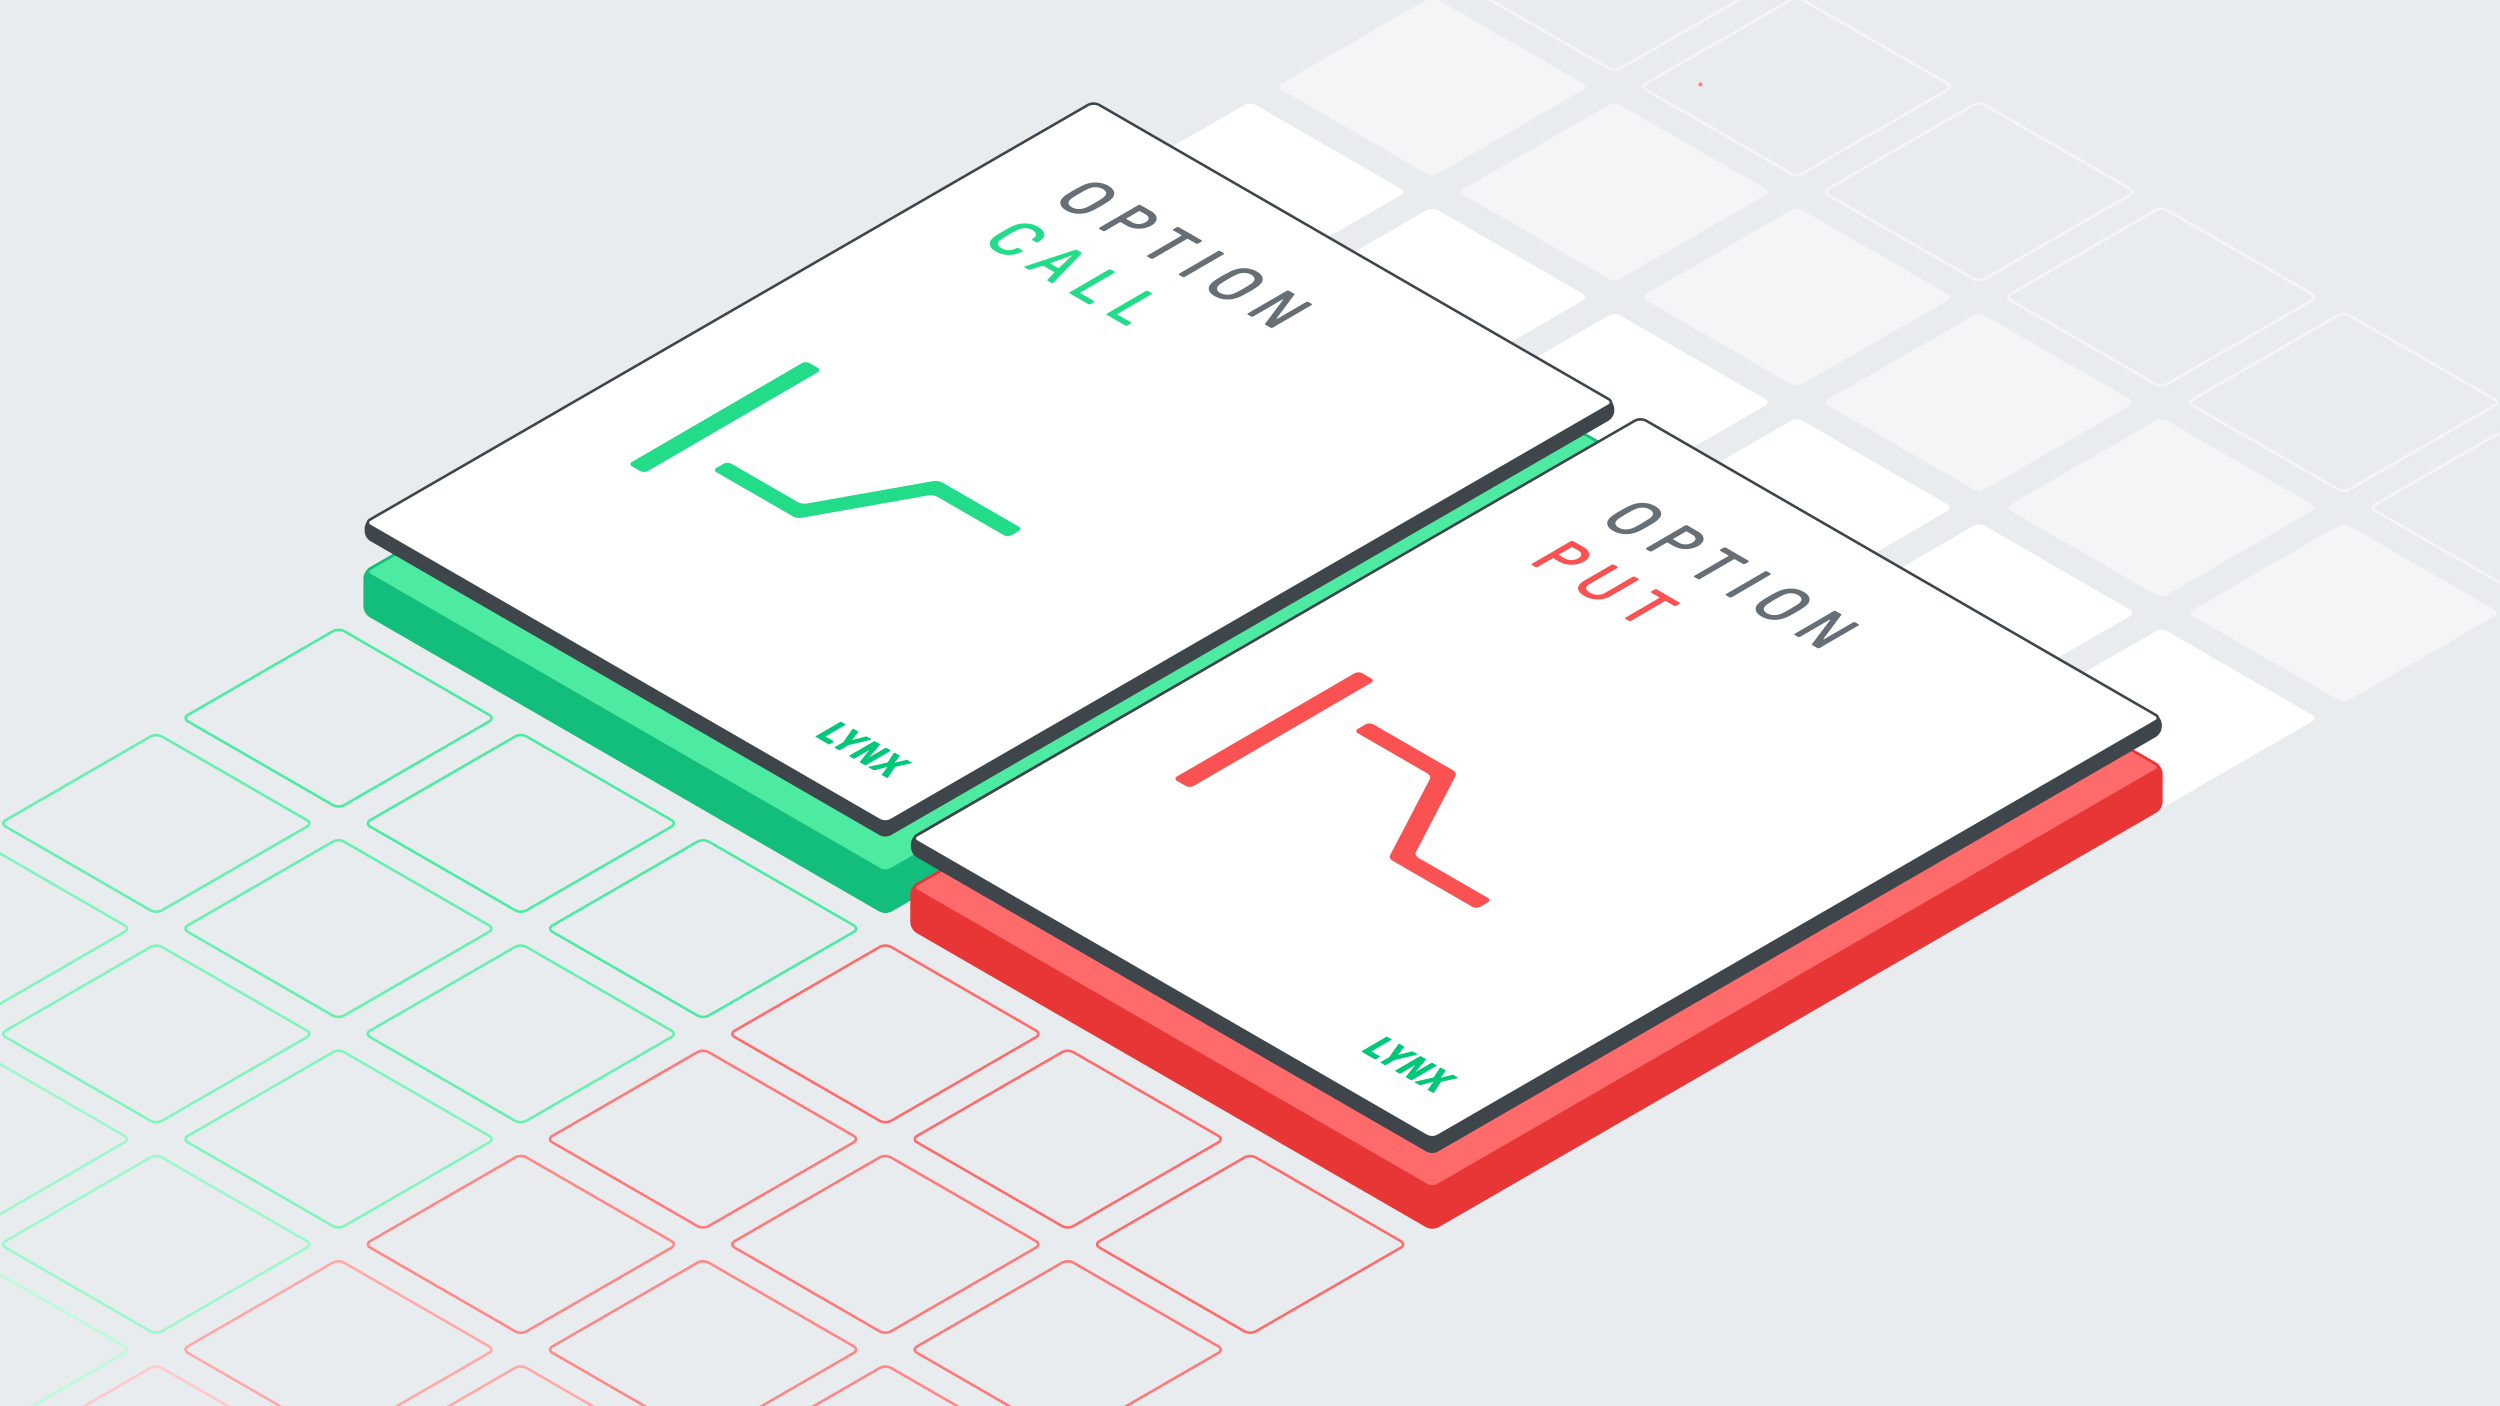
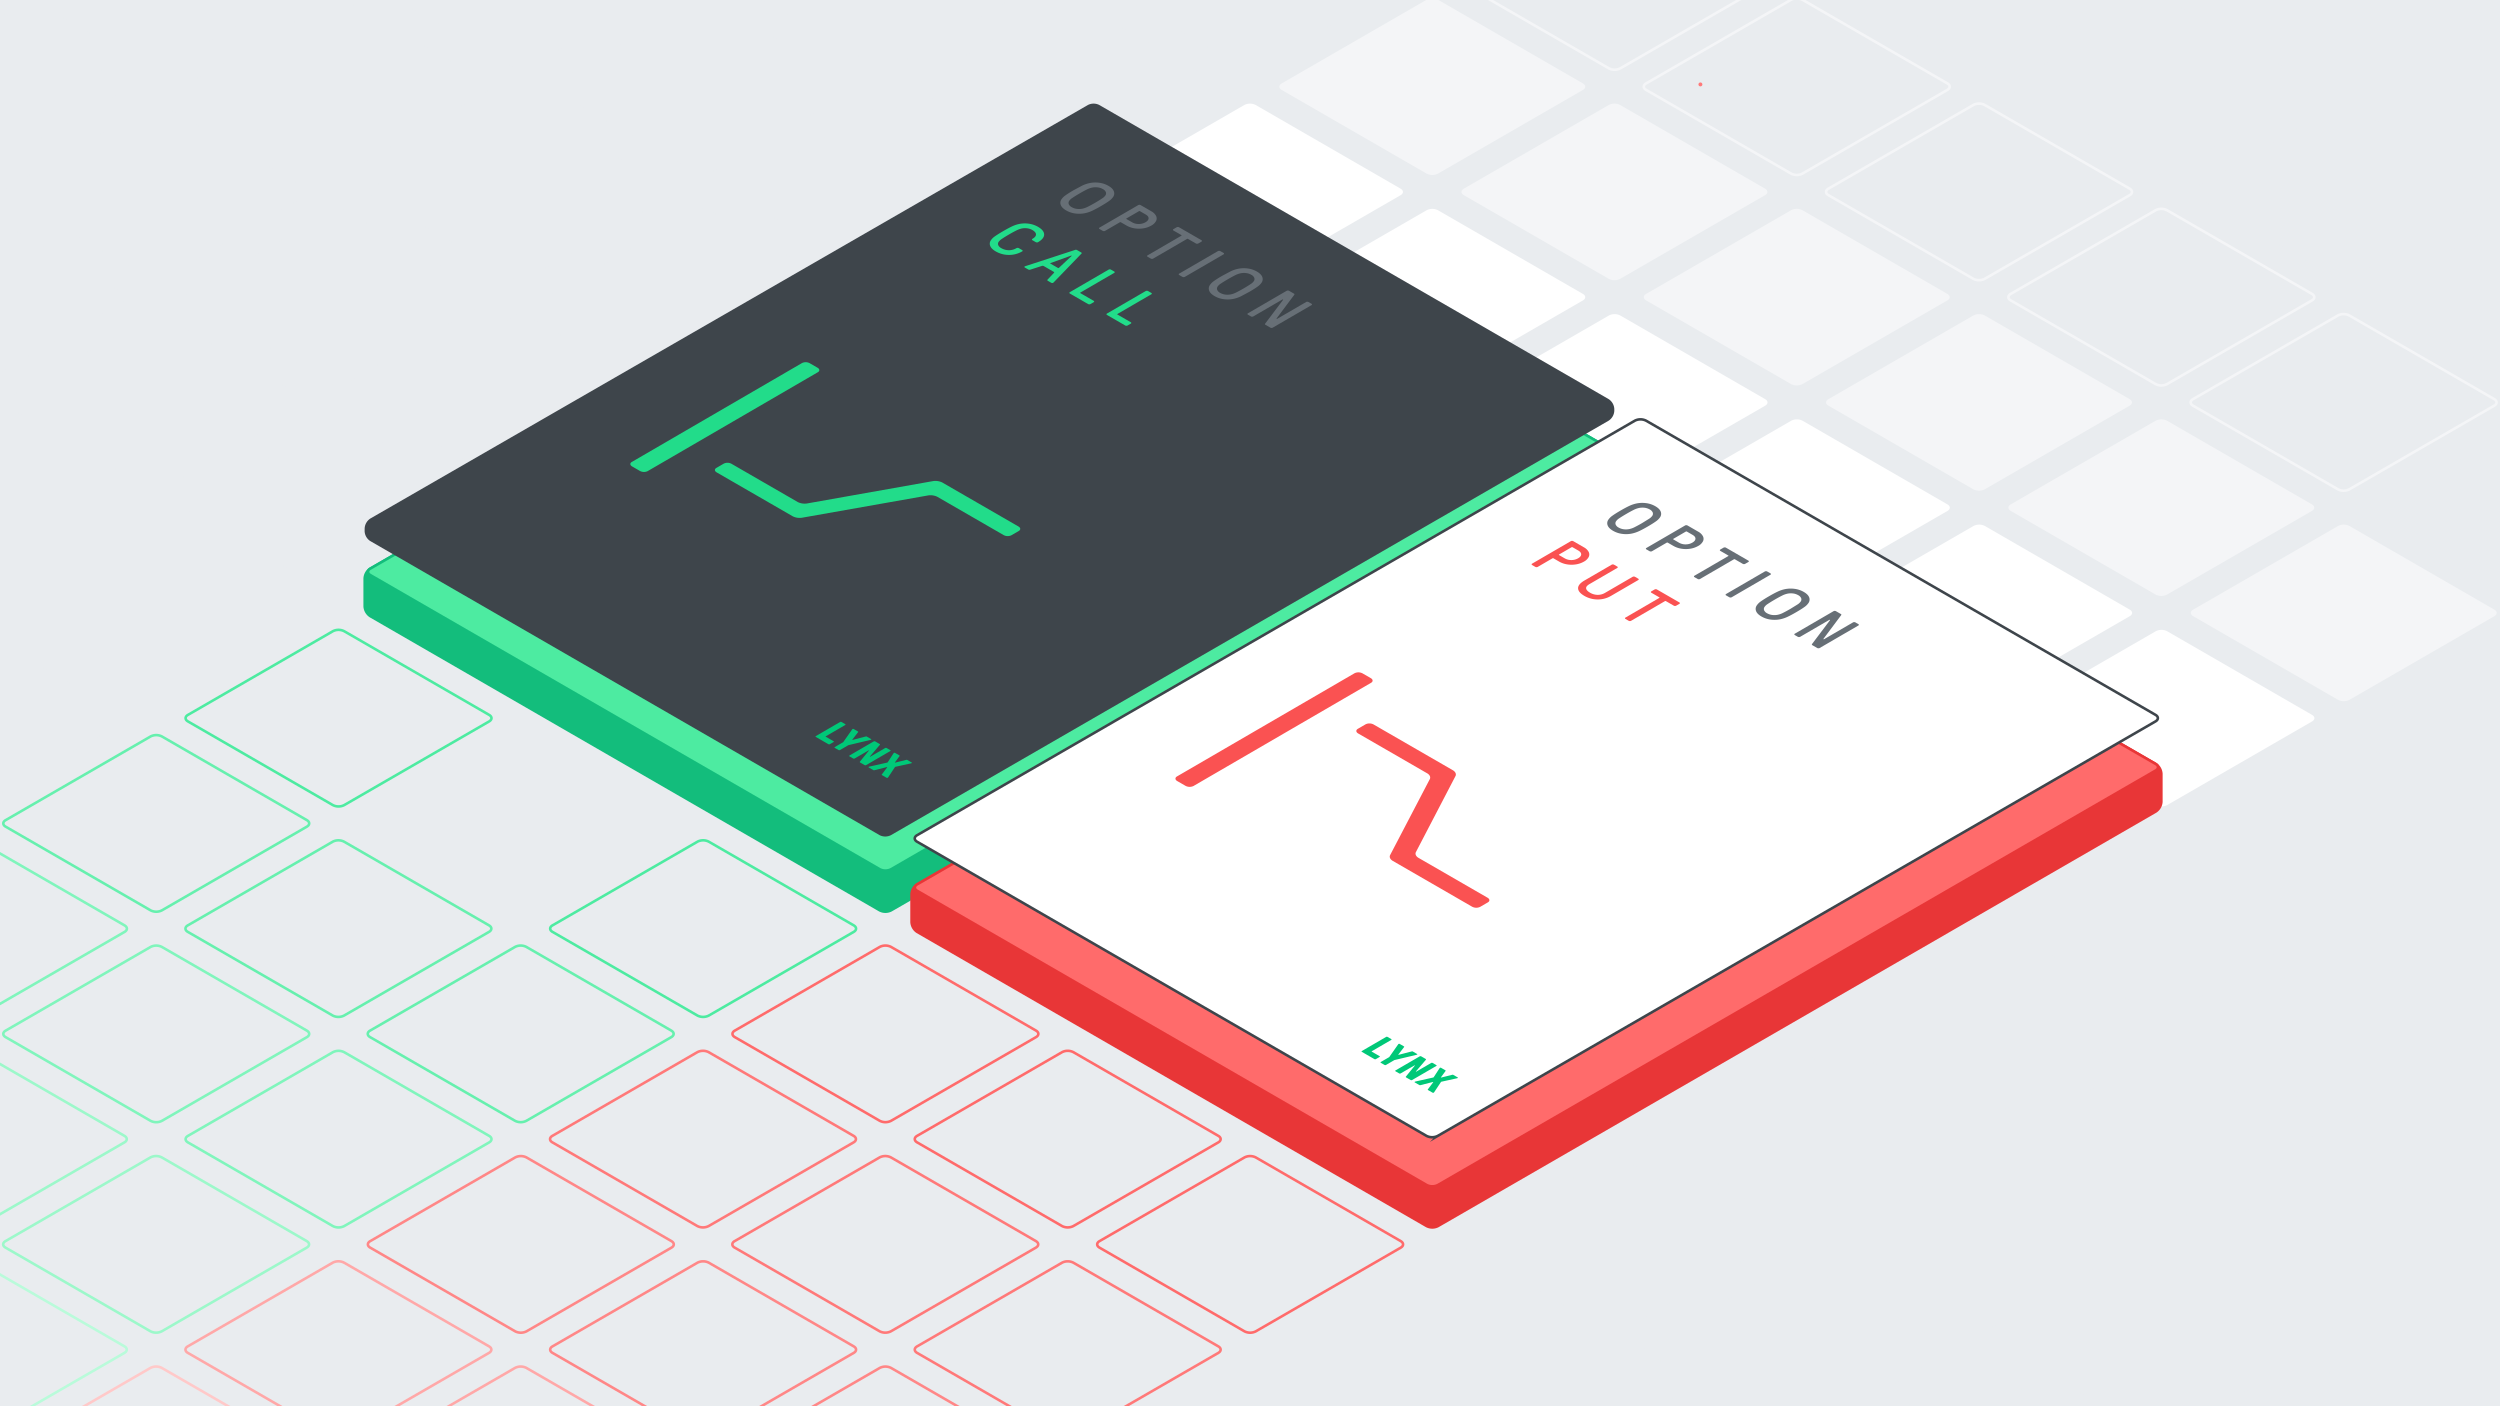
<svg xmlns="http://www.w3.org/2000/svg" xmlns:xlink="http://www.w3.org/1999/xlink" viewBox="0 0 1920 1080">
  <style>.d{isolation:isolate}.e{fill:none}.f{stroke-miterlimit:10}.g{stroke-width:2}.h{fill:#e9ecef}.i{stroke:#f4f5f7}.j{stroke:#4deba1}.k{stroke:#66f0ae}.l{stroke:#ff7979}.m{stroke:#80f5bc}.n{stroke:#ff8787}.o{stroke:#ff6b6b}.p{fill:#f4f5f7}.q{stroke:#3e454b}.r{fill:#676f76}</style>
  <g class="h">
    <path d="M-20-18.499h1960V1098.5H-20z" />
    <path d="M424.33 392.389c-2.381-1.375-2.381-3.625 0-5l111.34-64.282a9.606 9.606 0 0 1 8.66 0l111.34 64.282c2.382 1.375 2.382 3.625 0 5l-111.34 64.282a9.606 9.606 0 0 1-8.66 0zm-140-80.829c-2.381-1.375-2.381-3.625 0-5l111.34-64.282a9.606 9.606 0 0 1 8.66 0l111.34 64.282c2.382 1.375 2.382 3.625 0 5l-111.34 64.282a9.606 9.606 0 0 1-8.66 0zm-140-80.83c-2.381-1.375-2.381-3.625 0-5l111.34-64.282a9.606 9.606 0 0 1 8.66 0l111.34 64.282c2.382 1.375 2.382 3.625 0 5l-111.34 64.283a9.606 9.606 0 0 1-8.66 0zm-140-80.83c-2.381-1.375-2.381-3.625 0-5l111.34-64.281a9.606 9.606 0 0 1 8.66 0L235.67 144.9c2.382 1.375 2.382 3.625 0 5l-111.34 64.283a9.606 9.606 0 0 1-8.66 0zm-140-80.828c-2.381-1.375-2.381-3.625 0-5L-24.33-.21a9.606 9.606 0 0 1 8.66 0L95.67 64.072c2.382 1.375 2.382 3.625 0 5l-111.34 64.282a9.606 9.606 0 0 1-8.66 0z" />
    <use xlink:href="#B" />
    <use xlink:href="#C" />
    <use xlink:href="#D" />
    <path d="M1544.33,1039.021c-2.381-1.375-2.381-3.625,0-5l111.34-64.282a9.606,9.606,0,0,1,8.66,0l111.34,64.282c2.382,1.375,2.382,3.625,0,5L1664.33,1103.3a9.606,9.606,0,0,1-8.66,0Z" />
    <use xlink:href="#E" />
    <path d="M284.33 473.218c-2.381-1.375-2.381-3.625 0-5l111.34-64.282a9.606 9.606 0 0 1 8.66 0l111.34 64.282c2.382 1.375 2.382 3.625 0 5L404.33 537.5a9.606 9.606 0 0 1-8.66 0zm-140-80.829c-2.381-1.375-2.381-3.625 0-5l111.34-64.282a9.606 9.606 0 0 1 8.66 0l111.34 64.282c2.382 1.375 2.382 3.625 0 5l-111.34 64.282a9.606 9.606 0 0 1-8.66 0zm-140-80.829c-2.381-1.375-2.381-3.625 0-5l111.34-64.282a9.606 9.606 0 0 1 8.66 0l111.34 64.282c2.382 1.375 2.382 3.625 0 5l-111.34 64.282a9.606 9.606 0 0 1-8.66 0zm-140-80.83c-2.381-1.375-2.381-3.625 0-5l111.34-64.282a9.606 9.606 0 0 1 8.66 0L95.67 225.73c2.382 1.375 2.382 3.625 0 5l-111.34 64.282a9.606 9.606 0 0 1-8.66 0z" />
    <use xlink:href="#C" x="-280" />
    <use xlink:href="#D" x="-280" />
    <path d="M1264.33,1039.021c-2.381-1.375-2.381-3.625,0-5l111.34-64.282a9.606,9.606,0,0,1,8.66,0l111.34,64.282c2.382,1.375,2.382,3.625,0,5L1384.33,1103.3a9.606,9.606,0,0,1-8.66,0Z" />
    <use xlink:href="#E" x="-280" />
    <use xlink:href="#F" />
  </g>
  <use xlink:href="#F" class="e f g j" />
  <g class="h">
-     <path d="M4.33 473.218c-2.381-1.375-2.381-3.625 0-5l111.34-64.282a9.606 9.606 0 0 1 8.66 0l111.34 64.282c2.382 1.375 2.382 3.625 0 5L124.33 537.5a9.606 9.606 0 0 1-8.66 0zm-140-80.829c-2.381-1.375-2.381-3.625 0-5l111.34-64.282a9.606 9.606 0 0 1 8.66 0l111.34 64.282c2.382 1.375 2.382 3.625 0 5l-111.34 64.282a9.606 9.606 0 0 1-8.66 0zm980 565.803c-2.381-1.375-2.381-3.625 0-5l111.34-64.282a9.606 9.606 0 0 1 8.66 0l111.34 64.282c2.382 1.375 2.382 3.625 0 5l-111.34 64.282a9.606 9.606 0 0 1-8.66 0zm140 80.829c-2.381-1.375-2.381-3.625 0-5l111.34-64.282a9.606 9.606 0 0 1 8.66 0l111.34 64.282c2.382 1.375 2.382 3.625 0 5l-111.34 64.279a9.606 9.606 0 0 1-8.66 0z" />
    <use xlink:href="#E" x="-560" />
    <use xlink:href="#G" />
  </g>
  <use xlink:href="#G" class="e f g k" />
  <g class="h">
    <path d="M-135.67,554.047c-2.381-1.375-2.381-3.625,0-5l111.34-64.282a9.606,9.606,0,0,1,8.66,0L95.67,549.047c2.382,1.375,2.382,3.625,0,5L-15.67,618.329a9.606,9.606,0,0,1-8.66,0Z" />
    <use xlink:href="#H" />
  </g>
  <use xlink:href="#H" class="e f g l" />
  <g class="h">
    <use xlink:href="#E" x="-840" />
    <use xlink:href="#I" />
  </g>
  <use xlink:href="#I" class="e f g m" />
  <use xlink:href="#J" class="h" />
  <use xlink:href="#J" class="e f g m" />
  <use xlink:href="#K" class="h" />
  <use xlink:href="#K" class="e f g m" />
  <use xlink:href="#L" class="h" />
  <use xlink:href="#L" class="e f g n" />
  <use xlink:href="#M" class="h" />
  <use xlink:href="#M" class="e f g n" />
  <use xlink:href="#N" class="h" />
  <use xlink:href="#N" class="e f g k" />
  <use xlink:href="#O" class="h" />
  <use xlink:href="#O" class="e f g k" />
  <use xlink:href="#P" class="h" />
  <use xlink:href="#P" class="e f g l" />
  <use xlink:href="#Q" class="h" />
  <use xlink:href="#Q" class="e f g l" />
  <use xlink:href="#R" class="h" />
  <use xlink:href="#R" class="e f g o" />
  <use xlink:href="#S" class="h" />
  <use xlink:href="#S" class="e f g j" />
  <use xlink:href="#T" class="h" />
  <use xlink:href="#T" class="e f g j" />
  <use xlink:href="#U" class="h" />
  <use xlink:href="#U" class="e f g o" />
  <use xlink:href="#V" class="h" />
  <use xlink:href="#V" class="e f g o" />
  <use xlink:href="#E" x="-1120" class="h" />
  <use xlink:href="#E" x="-1120" class="e f g n" />
  <use xlink:href="#W" class="h" />
  <use xlink:href="#W" stroke="#ffa8a8" class="e f g" />
  <use xlink:href="#X" class="h" />
  <use xlink:href="#X" stroke="#ffa8a8" class="e f g" />
  <use xlink:href="#Q" x="-560" class="h" />
  <use xlink:href="#Q" x="-560" stroke="#9cf8ca" class="e f g" />
  <use xlink:href="#Y" class="h" />
  <use xlink:href="#Y" stroke="#9cf8ca" class="e f g" />
  <use xlink:href="#Z" class="h" />
  <use xlink:href="#Z" stroke="#ffc9c9" class="e f g" />
  <use xlink:href="#a" class="h" />
  <use xlink:href="#a" stroke="#b9fbda" class="e f g" />
  <g class="h">
    <path d="M1824.229 230.715c-2.381-1.375-2.381-3.625 0-5l111.34-64.282a9.606 9.606 0 0 1 8.66 0l111.34 64.282c2.382 1.375 2.382 3.625 0 5L1944.229 295a9.606 9.606 0 0 1-8.66 0zm-140-80.829c-2.381-1.375-2.381-3.625 0-5l111.34-64.286a9.606 9.606 0 0 1 8.66 0l111.34 64.282c2.382 1.375 2.382 3.625 0 5l-111.34 64.282a9.606 9.606 0 0 1-8.66 0zm-140-80.829c-2.381-1.375-2.381-3.625 0-5l111.34-64.282a9.606 9.606 0 0 1 8.66 0l111.34 64.282c2.382 1.375 2.382 3.625 0 5l-111.34 64.282a9.606 9.606 0 0 1-8.66 0zm-140-80.829c-2.381-1.375-2.381-3.625 0-5l111.34-64.282a9.606 9.606 0 0 1 8.66 0l111.34 64.282c2.382 1.375 2.382 3.625 0 5l-111.34 64.282a9.606 9.606 0 0 1-8.66 0z" />
    <use xlink:href="#b" />
  </g>
  <use xlink:href="#b" class="e f g i" />
  <use xlink:href="#c" class="h" />
  <use xlink:href="#c" class="e f g i" />
  <use xlink:href="#d" class="h" />
  <use xlink:href="#d" class="e f g i" />
  <use xlink:href="#e" class="h" />
  <use xlink:href="#e" class="e f g i" />
  <g class="p">
    <path d="M1544.229,392.373c-2.381-1.375-2.381-3.625,0-5l111.34-64.282a9.606,9.606,0,0,1,8.66,0l111.34,64.282c2.382,1.375,2.382,3.625,0,5l-111.34,64.282a9.606,9.606,0,0,1-8.66,0Z" />
    <use xlink:href="#b" x="-280" />
    <path d="M1264.229 230.715c-2.381-1.375-2.381-3.625 0-5l111.34-64.282a9.606 9.606 0 0 1 8.66 0l111.34 64.282c2.382 1.375 2.382 3.625 0 5L1384.229 295a9.606 9.606 0 0 1-8.66 0zm-140-80.829c-2.381-1.375-2.381-3.625 0-5l111.34-64.286a9.606 9.606 0 0 1 8.66 0l111.34 64.282c2.382 1.375 2.382 3.625 0 5l-111.34 64.282a9.606 9.606 0 0 1-8.66 0z" />
  </g>
  <g class="h">
    <path d="M564.33 311.559c-2.381-1.375-2.381-3.625 0-5l111.34-64.282a9.606 9.606 0 0 1 8.66 0l111.34 64.282c2.382 1.375 2.382 3.625 0 5l-111.34 64.282a9.606 9.606 0 0 1-8.66 0zm-140-80.829c-2.381-1.375-2.381-3.625 0-5l111.34-64.282a9.606 9.606 0 0 1 8.66 0l111.34 64.282c2.382 1.375 2.382 3.625 0 5l-111.34 64.282a9.606 9.606 0 0 1-8.66 0zm-140-80.83c-2.381-1.375-2.381-3.625 0-5l111.34-64.281a9.606 9.606 0 0 1 8.66 0L515.67 144.9c2.382 1.375 2.382 3.625 0 5l-111.34 64.283a9.606 9.606 0 0 1-8.66 0zm-140-80.828c-2.381-1.375-2.381-3.625 0-5L255.67-.21a9.606 9.606 0 0 1 8.66 0l111.34 64.282c2.382 1.375 2.382 3.625 0 5l-111.34 64.282a9.606 9.606 0 0 1-8.66 0zm-140-80.829c-2.381-1.375-2.381-3.625 0-5l111.34-64.282a9.606 9.606 0 0 1 8.66 0l111.34 64.282c2.382 1.375 2.382 3.625 0 5L124.33 52.525a9.606 9.606 0 0 1-8.66 0z" />
    <use xlink:href="#f" />
    <use xlink:href="#B" x="280" />
    <use xlink:href="#C" x="280" />
    <use xlink:href="#D" x="280" />
    <path d="M1824.33 1039.021c-2.381-1.375-2.381-3.625 0-5l111.34-64.282a9.606 9.606 0 0 1 8.66 0l111.34 64.282c2.382 1.375 2.382 3.625 0 5l-111.34 64.279a9.606 9.606 0 0 1-8.66 0zm-1120-808.291c-2.381-1.375-2.381-3.625 0-5l111.34-64.282a9.606 9.606 0 0 1 8.66 0l111.34 64.282c2.382 1.375 2.382 3.625 0 5l-111.34 64.282a9.606 9.606 0 0 1-8.66 0zm-140-80.83c-2.381-1.375-2.381-3.625 0-5l111.34-64.281a9.606 9.606 0 0 1 8.66 0L795.67 144.9c2.382 1.375 2.382 3.625 0 5l-111.34 64.283a9.606 9.606 0 0 1-8.66 0zm-140-80.828c-2.381-1.375-2.381-3.625 0-5L535.67-.21a9.606 9.606 0 0 1 8.66 0l111.34 64.282c2.382 1.375 2.382 3.625 0 5l-111.34 64.282a9.606 9.606 0 0 1-8.66 0zm-140-80.829c-2.381-1.375-2.381-3.625 0-5l111.34-64.282a9.606 9.606 0 0 1 8.66 0l111.34 64.282c2.382 1.375 2.382 3.625 0 5L404.33 52.525a9.606 9.606 0 0 1-8.66 0zm1120 646.633c-2.381-1.375-2.381-3.625 0-5l111.34-64.282a9.606 9.606 0 0 1 8.66 0l111.34 64.282c2.382 1.375 2.382 3.625 0 5l-111.34 64.282a9.606 9.606 0 0 1-8.66 0z" />
    <use xlink:href="#f" x="280" />
    <use xlink:href="#B" x="560" />
    <use xlink:href="#C" x="560" />
  </g>
  <path d="M1124.33 311.559c-2.381-1.375-2.381-3.625 0-5l111.34-64.282a9.606 9.606 0 0 1 8.66 0l111.34 64.282c2.382 1.375 2.382 3.625 0 5l-111.34 64.282a9.606 9.606 0 0 1-8.66 0zm-140-80.829c-2.381-1.375-2.381-3.625 0-5l111.34-64.282a9.606 9.606 0 0 1 8.66 0l111.34 64.282c2.382 1.375 2.382 3.625 0 5l-111.34 64.282a9.606 9.606 0 0 1-8.66 0zm-140-80.83c-2.381-1.375-2.381-3.625 0-5l111.34-64.281a9.606 9.606 0 0 1 8.66 0l111.34 64.281c2.382 1.375 2.382 3.625 0 5l-111.34 64.283a9.606 9.606 0 0 1-8.66 0z" fill="#fff" />
  <path d="M704.33 69.072c-2.381-1.375-2.381-3.625 0-5L815.67-.21a9.606 9.606 0 0 1 8.66 0l111.34 64.282c2.382 1.375 2.382 3.625 0 5l-111.34 64.282a9.606 9.606 0 0 1-8.66 0zm-140-80.829c-2.381-1.375-2.381-3.625 0-5l111.34-64.282a9.606 9.606 0 0 1 8.66 0l111.34 64.282c2.382 1.375 2.382 3.625 0 5L684.33 52.525a9.606 9.606 0 0 1-8.66 0z" class="h" />
  <g fill="#fff">
    <path d="M1264.33 392.388c-2.381-1.375-2.381-3.625 0-5l111.34-64.282a9.606 9.606 0 0 1 8.66 0l111.34 64.282c2.382 1.375 2.382 3.625 0 5l-111.34 64.282a9.606 9.606 0 0 1-8.66 0zm140 80.829c-2.381-1.375-2.381-3.625 0-5l111.34-64.282a9.606 9.606 0 0 1 8.66 0l111.34 64.282c2.382 1.375 2.382 3.625 0 5L1524.33 537.5a9.606 9.606 0 0 1-8.66 0z" />
    <use xlink:href="#g" />
  </g>
  <g class="h">
    <path d="M1684.33,634.875c-2.381-1.375-2.381-3.625,0-5l111.34-64.281a9.606,9.606,0,0,1,8.66,0l111.34,64.281c2.382,1.375,2.382,3.625,0,5l-111.34,64.283a9.606,9.606,0,0,1-8.66,0Z" />
    <use xlink:href="#f" x="560" />
  </g>
  <path d="M984.33,69.072c-2.381-1.375-2.381-3.625,0-5L1095.67-.21a9.606,9.606,0,0,1,8.66,0l111.34,64.282c2.382,1.375,2.382,3.625,0,5l-111.34,64.282a9.606,9.606,0,0,1-8.66,0Z" class="p" />
  <path d="M844.33-11.757c-2.381-1.375-2.381-3.625,0-5L955.67-81.039a9.606,9.606,0,0,1,8.66,0l111.34,64.282c2.382,1.375,2.382,3.625,0,5L964.33,52.525a9.606,9.606,0,0,1-8.66,0Z" class="h" />
  <path d="M1684.33,473.217c-2.381-1.375-2.381-3.625,0-5l111.34-64.282a9.606,9.606,0,0,1,8.66,0l111.34,64.282c2.382,1.375,2.382,3.625,0,5L1804.33,537.5a9.606,9.606,0,0,1-8.66,0Z" class="p" />
  <g class="h">
    <use xlink:href="#g" x="280" />
    <use xlink:href="#h" />
  </g>
  <use xlink:href="#h" class="e f g i" />
  <use xlink:href="#i" class="h" />
  <use xlink:href="#i" class="e f g i" />
  <path d="M1305.922,66.333a1.5,1.5,0,0,0,0-3,1.5,1.5,0,0,0,0,3Z" fill="#ff7979" />
  <path d="M284.431,473.218c-2.382-1.375-2.382-3.625,0-5L835.67,149.879a9.606,9.606,0,0,1,8.66,0L1235.569,375.8c2.382,1.375,2.382,3.625,0,5L684.33,699.135a9.606,9.606,0,0,1-8.66,0Z" fill="#ced4da" />
  <use xlink:href="#j" fill="#13bd7c" />
  <use xlink:href="#j" stroke="#13bd7c" class="e f g" />
  <use xlink:href="#k" fill="#4deba1" />
  <use xlink:href="#k" stroke="#13bd7c" class="e f g" />
  <path d="M284.313,415.5a9.489,9.489,0,0,1-4.282-7.5l.022-2.281a9.718,9.718,0,0,1,4.38-7.5L835.55,80.609a9.616,9.616,0,0,1,8.662,0l391.24,225.917a9.608,9.608,0,0,1,4.33,7.5v1.547a9.608,9.608,0,0,1-4.33,7.5L684.212,641.416a9.606,9.606,0,0,1-8.66,0Z" fill="#3e454b" />
  <use xlink:href="#l" fill="#fff" />
  <use xlink:href="#l" class="e f g q" />
  <path d="M627.921 282.445c1.672.966 1.764 2.5.2 3.41L497.4 361.821a6.53 6.53 0 0 1-5.887-.107l-6.091-3.517c-1.673-.966-1.764-2.5-.2-3.41l130.719-75.966a6.532 6.532 0 0 1 5.888.107zm154.304 121.928c1.679.969 1.771 2.5.2 3.41l-5.683 3.3a6.522 6.522 0 0 1-5.888-.107l-51.026-29.46a12.073 12.073 0 0 0-6.936-1.043l-97.023 17.152a12.069 12.069 0 0 1-6.93-1.039l-58.566-33.814c-1.673-.966-1.764-2.5-.2-3.41l5.683-3.3a6.519 6.519 0 0 1 5.888.106l51.026 29.46a12.082 12.082 0 0 0 6.936 1.044l96.946-17.2a12.093 12.093 0 0 1 6.937 1.043z" fill="#22dc8a" />
  <path d="M704.431,715.705c-2.382-1.375-2.382-3.625,0-5L1255.67,392.366a9.606,9.606,0,0,1,8.66,0l391.239,225.917c2.382,1.375,2.382,3.625,0,5L1104.33,941.622a9.606,9.606,0,0,1-8.66,0Z" fill="#ced4da" />
  <use xlink:href="#m" fill="#e83637" />
  <use xlink:href="#m" stroke="#e83637" class="e f g" />
  <use xlink:href="#n" fill="#ff6b6b" />
  <use xlink:href="#n" stroke="#e83637" class="e f g" />
  <use xlink:href="#o" fill="#3e454b" />
  <use xlink:href="#o" class="e f q" />
  <use xlink:href="#p" fill="#fff" />
  <use xlink:href="#p" class="e f g q" />
  <path d="M1052.786 520.821c1.75 1.01 1.841 2.614.211 3.561l-136.371 79.251a6.815 6.815 0 0 1-6.149-.111l-6.352-3.667c-1.743-1.007-1.835-2.61-.205-3.558l136.372-79.25a6.8 6.8 0 0 1 6.141.107zM1116 591.667c1.789 1.164 2.5 2.727 1.895 4.187l-30.554 58.688c-.609 1.456.093 3.023 1.895 4.188l53.235 30.735c1.749 1.01 1.847 2.61.211 3.561l-5.925 3.443a6.81 6.81 0 0 1-6.148-.11l-61.178-35.321c-1.788-1.165-2.5-2.736-1.894-4.188l30.636-58.648c.6-1.452-.1-3.019-1.9-4.184l-53.235-30.735c-1.749-1.01-1.841-2.613-.211-3.561l5.925-3.443a6.813 6.813 0 0 1 6.148.111z" fill="#fa5252" />
  <path d="M683.773 576.129a.353.353 0 0 1 0 .656L665.172 587.6a1.271 1.271 0 0 1-1.132 0l-3.346-1.931q-.6-.35-.29-.719l6.882-8.475c.044-.045.045-.087-.015-.122a.287.287 0 0 0-.3.008l-10.6 6.16a1.279 1.279 0 0 1-1.132 0l-2.835-1.637a.388.388 0 0 1-.231-.324.381.381 0 0 1 .227-.332l18.605-10.812a1.1 1.1 0 0 1 .565-.129 1.087 1.087 0 0 1 .567.129l3.378 1.95c.357.206.422.442.2.7l-7.669 8.961c-.052.051-.046.092.02.13a.3.3 0 0 0 .293-.015l11.443-6.65a1.271 1.271 0 0 1 1.132 0zm-14.831-8.563c.306.177.326.343.066.494a2.772 2.772 0 0 1-.794.262l-16.638 3.952-6.451 3.749a1.131 1.131 0 0 1-.572.132 1.162 1.162 0 0 1-.561-.132l-2.841-1.641a.392.392 0 0 1-.231-.324.382.382 0 0 1 .227-.332l6.451-3.749 6.768-9.65a1.3 1.3 0 0 1 .449-.461.8.8 0 0 1 .847.033l3.211 1.854c.262.151.3.336.111.557l-4.353 5.651c-.113.132-.126.221-.055.261a.669.669 0 0 0 .458-.029l9.741-2.54a1.2 1.2 0 0 1 .962.063zm-19.799-11.431a.354.354 0 0 1 0 .657l-14.943 8.684c-.184.107-.183.218 0 .325l5.963 3.443a.382.382 0 0 1 .225.328.364.364 0 0 1-.221.328l-2.817 1.636a1.116 1.116 0 0 1-.572.133 1.161 1.161 0 0 1-.56-.133l-9.648-5.569a.347.347 0 0 1 0-.657l18.6-10.811a1.273 1.273 0 0 1 1.133 0zm50.905 29.39c.364.21.4.395.117.561a1.446 1.446 0 0 1-.457.162l-11.828 2.606a1.318 1.318 0 0 0-.4.129.992.992 0 0 0-.221.232l-5.048 7.6a1.475 1.475 0 0 1-.45.491 1 1 0 0 1-.961-.034l-3.4-1.964c-.268-.155-.307-.339-.124-.557l4.049-5.408c.076-.088.069-.151-.007-.2a.434.434 0 0 0-.338 0l-9.322 2.363a1.2 1.2 0 0 1-.955-.066l-3.41-1.969c-.166-.095-.249-.195-.243-.3a.331.331 0 0 1 .183-.254 3.323 3.323 0 0 1 .845-.262l13.112-2.945a1.452 1.452 0 0 0 .394-.133.69.69 0 0 0 .228-.228l4.454-6.864a1.024 1.024 0 0 1 .279-.266.918.918 0 0 1 .967.067l3.2 1.85a.48.48 0 0 1 .231.229.467.467 0 0 1-.113.331l-3.486 4.748c-.076.089-.069.151.007.2a.431.431 0 0 0 .338 0l8.191-2.031a2.066 2.066 0 0 1 .566-.07 1.015 1.015 0 0 1 .4.133zm403.065 232.464a.383.383 0 0 1 .225.328.377.377 0 0 1-.221.328l-18.611 10.816a1.1 1.1 0 0 1-.565.129 1.139 1.139 0 0 1-.568-.129l-3.351-1.936c-.4-.228-.487-.472-.285-.722l6.883-8.467c.052-.051.04-.1-.021-.131a.3.3 0 0 0-.291.016l-10.6 6.16a1.1 1.1 0 0 1-.565.129 1.116 1.116 0 0 1-.568-.129l-2.834-1.637a.349.349 0 0 1 0-.656l18.611-10.815a1.151 1.151 0 0 1 .559-.133 1.131 1.131 0 0 1 .574.133l3.371 1.946c.364.21.428.446.207.708l-7.681 8.961c-.049.047-.042.089.017.124a.276.276 0 0 0 .3-.01l11.449-6.653a1.308 1.308 0 0 1 1.133 0zm16.275 9.396c.357.206.4.4.118.56a1.462 1.462 0 0 1-.458.163l-11.835 2.6a1.46 1.46 0 0 0-.393.133 1.121 1.121 0 0 0-.228.228l-5.042 7.605a1.52 1.52 0 0 1-.456.494.918.918 0 0 1-.432.1 1 1 0 0 1-.529-.136l-3.409-1.969c-.262-.151-.295-.339-.112-.556l4.043-5.4c.076-.089.075-.155 0-.2a.444.444 0 0 0-.344 0l-9.316 2.359a1.217 1.217 0 0 1-.968-.066l-3.4-1.965c-.172-.1-.249-.2-.237-.306a.319.319 0 0 1 .177-.251 3.2 3.2 0 0 1 .851-.265l13.106-2.949a1.311 1.311 0 0 0 .4-.129.623.623 0 0 0 .222-.233l4.46-6.86a1.032 1.032 0 0 1 .279-.265.92.92 0 0 1 .967.066l3.205 1.851a.424.424 0 0 1 .225.232.484.484 0 0 1-.113.324l-3.48 4.752c-.076.088-.075.155 0 .2a.453.453 0 0 0 .344 0l8.185-2.035a2.086 2.086 0 0 1 .566-.062.942.942 0 0 1 .4.129zm-31.106-17.959c.306.177.32.339.054.494a3.005 3.005 0 0 1-.788.265l-16.639 3.945-6.457 3.752a1.273 1.273 0 0 1-1.133 0l-2.835-1.636a.354.354 0 0 1 0-.657l6.457-3.752 6.762-9.647a1.351 1.351 0 0 1 .449-.461.8.8 0 0 1 .853.03l3.205 1.85c.268.155.3.343.118.56l-4.353 5.651c-.114.133-.133.218-.056.262a.664.664 0 0 0 .451-.033l9.748-2.536a1.19 1.19 0 0 1 .962.062zM1068.483 798a.353.353 0 0 1 0 .656l-14.945 8.685c-.19.111-.183.218 0 .324l5.963 3.443a.349.349 0 0 1 0 .653l-2.823 1.64a1.069 1.069 0 0 1-.559.133 1.129 1.129 0 0 1-.568-.129l-9.653-5.574a.382.382 0 0 1-.225-.328.373.373 0 0 1 .228-.324l18.61-10.816a1.107 1.107 0 0 1 .56-.132 1.127 1.127 0 0 1 .567.129z" fill="#00c878" />
  <g class="r">
    <path d="M851.741 154.358q-2.281 1.637-6.157 3.888-3.876 2.251-6.694 3.58a25.284 25.284 0 0 1-5.628 1.9 22.2 22.2 0 0 1-7.349.247 18.717 18.717 0 0 1-7.1-2.37c-2.184-1.261-3.553-2.625-4.122-4.107a4.6 4.6 0 0 1 .4-4.257 11.9 11.9 0 0 1 3.272-3.263q2.262-1.637 6.151-3.892l6.7-3.576a25.265 25.265 0 0 1 5.621-1.906 22.231 22.231 0 0 1 7.349-.247 18.773 18.773 0 0 1 7.1 2.374q3.266 1.886 4.115 4.1a4.606 4.606 0 0 1-.4 4.258 11.869 11.869 0 0 1-3.258 3.271zm-16.292 4.416q2.4-1.183 5.691-3.093 3.291-1.91 5.314-3.3a8.327 8.327 0 0 0 2.615-2.466 2.767 2.767 0 0 0 .19-2.448 4.853 4.853 0 0 0-2.253-2.241 10.266 10.266 0 0 0-3.877-1.3 13.461 13.461 0 0 0-4.231.114 16.723 16.723 0 0 0-4.249 1.522q-2.389 1.178-5.678 3.093-3.289 1.915-5.327 3.3a8.307 8.307 0 0 0-2.608 2.462 2.8 2.8 0 0 0-.19 2.455 4.891 4.891 0 0 0 2.253 2.242 10.391 10.391 0 0 0 3.876 1.3 13.585 13.585 0 0 0 4.232-.122 16.732 16.732 0 0 0 4.242-1.518m104.251 35.52a.562.562 0 0 1 .006 1.046l-29.775 17.3a2.084 2.084 0 0 1-1.807 0l-2.5-1.442a.611.611 0 0 1-.365-.527.6.6 0 0 1 .353-.523l29.775-17.3a2.077 2.077 0 0 1 1.814 0zm67.536 38.992a.559.559 0 0 1 .006 1.047l-29.775 17.3a1.76 1.76 0 0 1-.9.21 1.788 1.788 0 0 1-.911-.21l-3.767-2.175c-.243-.14-.384-.28-.41-.42s.043-.328.226-.575l13.562-17.985c.177-.243.208-.4.086-.472a.526.526 0 0 0-.54.055l-22.284 12.95a2.075 2.075 0 0 1-1.807 0l-2.318-1.338a.611.611 0 0 1-.365-.527.6.6 0 0 1 .359-.52l29.775-17.3a2.048 2.048 0 0 1 1.807 0l3.767 2.175a.78.78 0 0 1 .41.42.835.835 0 0 1-.219.579l-13.391 17.878c-.177.243-.208.4-.087.472a.526.526 0 0 0 .541-.056l22.106-12.846a1.8 1.8 0 0 1 .9-.206 1.769 1.769 0 0 1 .912.21zm-41.497-13.112c-1.521 1.091-3.563 2.389-6.151 3.893l-6.7 3.576a25.081 25.081 0 0 1-5.628 1.9 22.23 22.23 0 0 1-7.349.247 18.717 18.717 0 0 1-7.1-2.37q-3.265-1.886-4.115-4.1a4.566 4.566 0 0 1 .4-4.258 11.733 11.733 0 0 1 3.266-3.266q2.262-1.636 6.151-3.892l6.7-3.576a24.981 24.981 0 0 1 5.628-1.9 22 22 0 0 1 7.349-.247 18.717 18.717 0 0 1 7.1 2.37q3.266 1.886 4.115 4.1a4.6 4.6 0 0 1-.4 4.257 11.706 11.706 0 0 1-3.266 3.266zm-16.292 4.416q2.4-1.182 5.691-3.092 3.291-1.91 5.315-3.3a8.209 8.209 0 0 0 2.614-2.466 2.763 2.763 0 0 0 .19-2.448A4.848 4.848 0 0 0 961 211.04a10.286 10.286 0 0 0-3.876-1.3 13.5 13.5 0 0 0-4.232.115 16.736 16.736 0 0 0-4.249 1.522q-2.39 1.177-5.678 3.093-3.288 1.916-5.327 3.3a8.307 8.307 0 0 0-2.608 2.462 2.8 2.8 0 0 0-.19 2.455 4.895 4.895 0 0 0 2.253 2.241 10.375 10.375 0 0 0 3.876 1.3 13.585 13.585 0 0 0 4.232-.122 16.506 16.506 0 0 0 4.242-1.519" />
    <g class="d">
      <path d="M887.86 169.7a8.621 8.621 0 0 1-3.646 3.539 17.655 17.655 0 0 1-6.1 2.123 21.152 21.152 0 0 1-6.784 0 17.835 17.835 0 0 1-6.121-2.123l-4.316-2.492a.852.852 0 0 0-.9 0l-11.279 6.553a1.76 1.76 0 0 1-.9.21 1.788 1.788 0 0 1-.911-.21l-2.5-1.442a.614.614 0 0 1-.366-.527.6.6 0 0 1 .36-.52l29.775-17.3a2.048 2.048 0 0 1 1.807 0l8.173 4.718a8.8 8.8 0 0 1 3.685 3.539 4.307 4.307 0 0 1 .023 3.932zm-13.243 2.334a10.268 10.268 0 0 0 5.147-1.364q2.3-1.338 2.344-2.99.044-1.652-2.237-2.96l-4.316-2.492a.852.852 0 0 0-.9 0l-9.47 5.5c-.305.177-.3.35 0 .523l4.316 2.492a9.84 9.84 0 0 0 5.117 1.287m48.13 12.477a.6.6 0 0 1 .359.523.593.593 0 0 1-.353.524L920.267 187a1.73 1.73 0 0 1-.9.206 1.764 1.764 0 0 1-.9-.206l-6-3.462a.842.842 0 0 0-.9 0l-25.943 15.072a1.74 1.74 0 0 1-.9.207 1.773 1.773 0 0 1-.911-.21l-2.5-1.442a.563.563 0 0 1 0-1.047l25.937-15.073c.3-.173.3-.35 0-.523l-6.04-3.487a.589.589 0 0 1-.359-.524.582.582 0 0 1 .353-.523l2.487-1.445a2.084 2.084 0 0 1 1.807 0z" />
    </g>
  </g>
  <path d="M855.724 208.523a.559.559 0 0 1 .006 1.047l-25.937 15.073c-.3.173-.3.35 0 .523l10.171 5.872a.613.613 0 0 1 .366.52.6.6 0 0 1-.36.527l-2.48 1.441a2.042 2.042 0 0 1-1.808 0l-14.027-8.1a.56.56 0 0 1-.012-1.051l29.768-17.3a1.824 1.824 0 0 1 .909-.21 1.8 1.8 0 0 1 .9.213zm-46.359 8.191a2.618 2.618 0 0 1-.627.527 1.225 1.225 0 0 1-.655.114 1.533 1.533 0 0 1-.746-.195l-2.637-1.523c-.421-.243-.486-.538-.189-.888l4.9-5.164a.374.374 0 0 0 .182-.446.867.867 0 0 0-.41-.421l-7.534-4.349a1.859 1.859 0 0 0-1.5-.129l-8.9 2.856a1.91 1.91 0 0 1-1.534-.106l-2.637-1.523a.571.571 0 0 1-.339-.431.356.356 0 0 1 .2-.38 4.385 4.385 0 0 1 .908-.365l37.808-12.349a1.6 1.6 0 0 1 .789-.118 1.806 1.806 0 0 1 .745.225l3.18 1.836a.765.765 0 0 1 .391.431.426.426 0 0 1-.2.457zm3.063-10.982a.642.642 0 0 0 .858-.077l9.636-9.016c.152-.126.177-.214.087-.266l-.089-.052c-.064-.036-.21-.018-.458.052l-15.535 5.611-.222.077c-.209.122-.183.262.092.42l5.631 3.251m-15.26-31.546q4.673 2.7 4.736 5.872c.037 2.116-1.53 4.1-4.721 5.953a1.577 1.577 0 0 1-.832.166 1.812 1.812 0 0 1-.893-.221l-2.541-1.467a.564.564 0 0 1 0-1.051q2.75-1.6 2.717-3.391-.033-1.791-2.755-3.369a10.768 10.768 0 0 0-3.921-1.324 12.332 12.332 0 0 0-4.283.144 18.082 18.082 0 0 0-4.242 1.571q-2.436 1.2-5.589 3.041-3.153 1.841-5.239 3.251a9.375 9.375 0 0 0-2.7 2.462 2.56 2.56 0 0 0-.234 2.481 5.115 5.115 0 0 0 2.3 2.267 11.6 11.6 0 0 0 5.826 1.585 11.358 11.358 0 0 0 5.846-1.585 1.753 1.753 0 0 1 .909-.21 1.79 1.79 0 0 1 .9.207l2.548 1.467a.672.672 0 0 1 .391.512.513.513 0 0 1-.29.487 19.912 19.912 0 0 1-10.262 2.753 20.154 20.154 0 0 1-10.147-2.728q-3.276-1.89-4.166-4.1a4.5 4.5 0 0 1 .358-4.262 11.417 11.417 0 0 1 3.24-3.221q2.253-1.6 6.272-3.934 4.019-2.334 6.763-3.642a24.212 24.212 0 0 1 5.551-1.887 21.682 21.682 0 0 1 7.356-.221 19.112 19.112 0 0 1 7.102 2.394zm87.038 50.781a.556.556 0 0 1 .006 1.047l-25.937 15.073c-.3.173-.3.35 0 .523l10.171 5.872a.56.56 0 0 1 .012 1.051l-2.48 1.441a1.824 1.824 0 0 1-.909.21 1.79 1.79 0 0 1-.9-.214l-14.027-8.1a.611.611 0 0 1-.366-.52.6.6 0 0 1 .36-.527l29.769-17.3a2.04 2.04 0 0 1 1.807 0z" fill="#22dc8a" />
  <path d="M1271.751 400.405q-2.283 1.637-6.164 3.893-3.881 2.256-6.694 3.579a25.541 25.541 0 0 1-5.621 1.9 22.144 22.144 0 0 1-7.356.251 18.838 18.838 0 0 1-7.1-2.374q-3.267-1.886-4.115-4.1a4.594 4.594 0 0 1 .408-4.261 11.824 11.824 0 0 1 3.259-3.262q2.283-1.637 6.158-3.889 3.875-2.252 6.7-3.583a25.32 25.32 0 0 1 5.621-1.9 22.346 22.346 0 0 1 7.356-.25 18.787 18.787 0 0 1 7.09 2.374c2.183 1.26 3.553 2.624 4.127 4.1a4.631 4.631 0 0 1-.408 4.262 11.994 11.994 0 0 1-3.261 3.26zm-16.293 4.416q2.389-1.178 5.679-3.093l5.327-3.3a8.318 8.318 0 0 0 2.608-2.462 2.78 2.78 0 0 0 .19-2.455 4.895 4.895 0 0 0-2.253-2.241 10.426 10.426 0 0 0-3.877-1.3 13.609 13.609 0 0 0-4.231.122 16.687 16.687 0 0 0-4.242 1.519q-2.39 1.177-5.685 3.1-3.295 1.923-5.321 3.3a8.321 8.321 0 0 0-2.614 2.466 2.763 2.763 0 0 0-.19 2.448 4.917 4.917 0 0 0 2.253 2.241 10.393 10.393 0 0 0 3.876 1.3 13.373 13.373 0 0 0 4.232-.115 16.717 16.717 0 0 0 4.248-1.522m52.411 10.918a8.652 8.652 0 0 1-3.645 3.538 17.612 17.612 0 0 1-6.1 2.124 21.066 21.066 0 0 1-6.784 0 17.884 17.884 0 0 1-6.121-2.123l-4.316-2.492a.852.852 0 0 0-.91 0l-11.272 6.551a2.079 2.079 0 0 1-1.813 0l-2.5-1.442a.564.564 0 0 1-.006-1.054l29.769-17.3a1.833 1.833 0 0 1 .908-.21 1.8 1.8 0 0 1 .9.214l8.173 4.718a8.8 8.8 0 0 1 3.685 3.539 4.319 4.319 0 0 1 .032 3.937zm-13.243 2.333a10.273 10.273 0 0 0 5.148-1.364c1.535-.892 2.305-1.887 2.337-2.986s-.718-2.09-2.231-2.963l-4.316-2.492a.852.852 0 0 0-.9 0l-9.476 5.507c-.3.173-.3.35 0 .523l4.316 2.492a9.852 9.852 0 0 0 5.123 1.283m48.117 12.474a.629.629 0 0 1 .372.523.621.621 0 0 1-.366.524l-2.48 1.441a2.014 2.014 0 0 1-1.807 0l-5.989-3.457a.854.854 0 0 0-.91 0l-25.937 15.073a1.81 1.81 0 0 1-.9.214 1.846 1.846 0 0 1-.911-.21l-2.5-1.442a.563.563 0 0 1 0-1.05l25.937-15.073c.3-.173.3-.35 0-.524l-6.04-3.487a.633.633 0 0 1-.372-.523.623.623 0 0 1 .366-.524l2.481-1.441a2.014 2.014 0 0 1 1.807 0zm16.956 9.787a.56.56 0 0 1 .012 1.05l-29.769 17.3a2.077 2.077 0 0 1-1.82 0l-2.5-1.441a.564.564 0 0 1 0-1.051l29.769-17.3a2.04 2.04 0 0 1 1.807 0zm67.539 38.996a.613.613 0 0 1 .366.52.6.6 0 0 1-.36.527l-29.769 17.3a1.765 1.765 0 0 1-.909.211 1.794 1.794 0 0 1-.9-.207l-3.767-2.175a.78.78 0 0 1-.41-.42.8.8 0 0 1 .219-.579l13.569-17.981c.183-.247.208-.4.086-.472a.5.5 0 0 0-.534.052l-22.283 12.949a2.07 2.07 0 0 1-1.821 0l-2.311-1.334a.627.627 0 0 1-.365-.527.618.618 0 0 1 .359-.527l29.769-17.3a2.046 2.046 0 0 1 1.814 0l3.766 2.175c.243.14.377.276.41.42s-.043.328-.226.575l-13.378 17.878c-.183.247-.208.4-.093.468a.519.519 0 0 0 .547-.051l22.1-12.843a2.049 2.049 0 0 1 1.807 0zm-41.49-13.115q-2.283 1.637-6.164 3.892-3.881 2.255-6.694 3.58a25.215 25.215 0 0 1-5.621 1.9 22.17 22.17 0 0 1-7.356.251 18.821 18.821 0 0 1-7.1-2.37q-3.274-1.892-4.121-4.107a4.594 4.594 0 0 1 .408-4.261 11.811 11.811 0 0 1 3.259-3.262q2.283-1.638 6.158-3.889 3.875-2.251 6.7-3.583a25.338 25.338 0 0 1 5.621-1.9 22.373 22.373 0 0 1 7.356-.251 18.8 18.8 0 0 1 7.1 2.378q3.265 1.886 4.121 4.1a4.626 4.626 0 0 1-.408 4.261 11.856 11.856 0 0 1-3.259 3.261zm-16.293 4.416q2.389-1.177 5.679-3.093l5.327-3.3a8.318 8.318 0 0 0 2.608-2.462 2.792 2.792 0 0 0 .2-2.452 4.926 4.926 0 0 0-2.253-2.241 10.373 10.373 0 0 0-3.876-1.3 13.5 13.5 0 0 0-4.238.118 16.732 16.732 0 0 0-4.242 1.518q-2.389 1.179-5.685 3.1-3.296 1.921-5.321 3.3a8.321 8.321 0 0 0-2.614 2.466 2.748 2.748 0 0 0-.184 2.451 4.9 4.9 0 0 0 2.253 2.242 10.443 10.443 0 0 0 3.877 1.3 13.425 13.425 0 0 0 4.225-.118 16.717 16.717 0 0 0 4.248-1.522" class="r" />
  <path d="M1220.109 427.783a8.655 8.655 0 0 1-3.646 3.538 17.606 17.606 0 0 1-6.1 2.124 21.11 21.11 0 0 1-6.791 0 17.842 17.842 0 0 1-6.121-2.123l-4.316-2.492a.852.852 0 0 0-.9 0l-11.278 6.554a2.075 2.075 0 0 1-1.807 0l-2.5-1.441a.611.611 0 0 1-.366-.527.6.6 0 0 1 .353-.523l29.775-17.3a2.082 2.082 0 0 1 1.814 0l8.172 4.718a8.807 8.807 0 0 1 3.686 3.539 4.322 4.322 0 0 1 .025 3.933zm-13.249 2.337a10.274 10.274 0 0 0 5.153-1.368c1.529-.888 2.312-1.884 2.338-2.986s-.725-2.086-2.238-2.96l-4.316-2.492a.844.844 0 0 0-.9 0l-9.47 5.5c-.3.177-.3.35 0 .523l4.316 2.492a9.9 9.9 0 0 0 5.118 1.287m51.315 14.317a.611.611 0 0 1 .366.527.6.6 0 0 1-.36.52l-20.844 12.113a19.953 19.953 0 0 1-10.408 2.794 20.325 20.325 0 0 1-10.089-2.717q-4.809-2.775-4.87-5.868c-.05-2.064 1.606-4.062 4.943-6l20.843-12.113a1.76 1.76 0 0 1 .9-.21 1.792 1.792 0 0 1 .912.21l2.5 1.441a.589.589 0 0 1 .359.524.582.582 0 0 1-.353.523l-21.294 12.375q-2.883 1.675-2.628 3.369.255 1.694 2.984 3.259a11.735 11.735 0 0 0 5.87 1.669 10.858 10.858 0 0 0 5.579-1.482l21.294-12.374a2.077 2.077 0 0 1 1.808 0zm31.61 18.25a.612.612 0 0 1 .366.527.6.6 0 0 1-.36.52l-2.48 1.442a1.8 1.8 0 0 1-.9.213 1.835 1.835 0 0 1-.911-.21l-6-3.461a.842.842 0 0 0-.9 0l-25.938 15.073a1.758 1.758 0 0 1-.9.21 1.79 1.79 0 0 1-.911-.21l-2.5-1.441a.612.612 0 0 1-.366-.527.6.6 0 0 1 .36-.52l25.937-15.073c.3-.177.3-.35 0-.524l-6.04-3.487a.559.559 0 0 1 0-1.05l2.48-1.442a1.758 1.758 0 0 1 .9-.21 1.788 1.788 0 0 1 .911.21z" fill="#fa5252" />
  <defs>
    <path id="B" d="M1124.33,796.534c-2.381-1.375-2.381-3.625,0-5l111.34-64.282a9.606,9.606,0,0,1,8.66,0l111.34,64.282c2.382,1.375,2.382,3.625,0,5l-111.34,64.282a9.606,9.606,0,0,1-8.66,0Z" />
    <path id="C" d="M1264.33,877.363c-2.381-1.375-2.381-3.625,0-5l111.34-64.282a9.606,9.606,0,0,1,8.66,0l111.34,64.282c2.382,1.375,2.382,3.625,0,5l-111.34,64.282a9.606,9.606,0,0,1-8.66,0Z" />
    <path id="D" d="M1404.33,958.192c-2.381-1.375-2.381-3.625,0-5l111.34-64.282a9.606,9.606,0,0,1,8.66,0l111.34,64.282c2.382,1.375,2.382,3.625,0,5l-111.34,64.282a9.606,9.606,0,0,1-8.66,0Z" />
    <path id="E" d="M1684.33,1119.85c-2.381-1.375-2.381-3.625,0-5l111.34-64.282a9.606,9.606,0,0,1,8.66,0l111.34,64.282c2.382,1.375,2.382,3.625,0,5l-111.34,64.282a9.606,9.606,0,0,1-8.66,0Z" />
    <path id="F" d="M144.33,554.047c-2.381-1.375-2.381-3.625,0-5l111.34-64.282a9.606,9.606,0,0,1,8.66,0l111.34,64.282c2.382,1.375,2.382,3.625,0,5L264.33,618.329a9.606,9.606,0,0,1-8.66,0Z" />
    <path id="G" d="M4.33,634.876c-2.381-1.375-2.381-3.625,0-5l111.34-64.282a9.606,9.606,0,0,1,8.66,0l111.34,64.282c2.382,1.375,2.382,3.625,0,5L124.33,699.158a9.606,9.606,0,0,1-8.66,0Z" />
    <path id="H" d="M704.33,1039.021c-2.381-1.375-2.381-3.625,0-5l111.34-64.282a9.606,9.606,0,0,1,8.66,0l111.34,64.282c2.382,1.375,2.382,3.625,0,5L824.33,1103.3a9.606,9.606,0,0,1-8.66,0Z" />
    <path id="I" d="M144.33,877.363c-2.381-1.375-2.381-3.625,0-5l111.34-64.282a9.606,9.606,0,0,1,8.66,0l111.34,64.282c2.382,1.375,2.382,3.625,0,5L264.33,941.645a9.606,9.606,0,0,1-8.66,0Z" />
    <path id="J" d="M4.33,796.534c-2.381-1.375-2.381-3.625,0-5l111.34-64.282a9.606,9.606,0,0,1,8.66,0l111.34,64.282c2.382,1.375,2.382,3.625,0,5L124.33,860.816a9.606,9.606,0,0,1-8.66,0Z" />
    <path id="K" d="M-135.67,715.705c-2.381-1.375-2.381-3.625,0-5l111.34-64.282a9.606,9.606,0,0,1,8.66,0L95.67,710.705c2.382,1.375,2.382,3.625,0,5L-15.67,779.987a9.606,9.606,0,0,1-8.66,0Z" />
    <path id="L" d="M284.33,958.192c-2.381-1.375-2.381-3.625,0-5L395.67,888.91a9.606,9.606,0,0,1,8.66,0l111.34,64.282c2.382,1.375,2.382,3.625,0,5l-111.34,64.282a9.606,9.606,0,0,1-8.66,0Z" />
    <path id="M" d="M424.33,1039.021c-2.381-1.375-2.381-3.625,0-5l111.34-64.282a9.606,9.606,0,0,1,8.66,0l111.34,64.282c2.382,1.375,2.382,3.625,0,5L544.33,1103.3a9.606,9.606,0,0,1-8.66,0Z" />
    <path id="N" d="M284.229,796.511c-2.381-1.375-2.381-3.625,0-5l111.34-64.282a9.606,9.606,0,0,1,8.66,0l111.34,64.282c2.382,1.375,2.382,3.625,0,5l-111.34,64.282a9.606,9.606,0,0,1-8.66,0Z" />
    <path id="O" d="M144.229,715.682c-2.381-1.375-2.381-3.625,0-5L255.569,646.4a9.606,9.606,0,0,1,8.66,0l111.34,64.282c2.382,1.375,2.382,3.625,0,5l-111.34,64.282a9.606,9.606,0,0,1-8.66,0Z" />
    <path id="P" d="M424.229,877.34c-2.381-1.375-2.381-3.625,0-5l111.34-64.282a9.606,9.606,0,0,1,8.66,0l111.34,64.282c2.382,1.375,2.382,3.625,0,5l-111.34,64.282a9.606,9.606,0,0,1-8.66,0Z" />
    <path id="Q" d="M564.229,958.169c-2.381-1.375-2.381-3.625,0-5l111.34-64.282a9.606,9.606,0,0,1,8.66,0l111.34,64.282c2.382,1.375,2.382,3.625,0,5l-111.34,64.282a9.606,9.606,0,0,1-8.66,0Z" />
    <path id="R" d="M844.431,958.192c-2.382-1.375-2.382-3.625,0-5l111.34-64.282a9.606,9.606,0,0,1,8.66,0l111.34,64.282c2.381,1.375,2.381,3.625,0,5l-111.34,64.282a9.606,9.606,0,0,1-8.66,0Z" />
    <path id="S" d="M424.33,715.682c-2.381-1.375-2.381-3.625,0-5L535.67,646.4a9.606,9.606,0,0,1,8.66,0l111.34,64.282c2.382,1.375,2.382,3.625,0,5L544.33,779.964a9.606,9.606,0,0,1-8.66,0Z" />
-     <path id="T" d="M284.33,634.853c-2.381-1.375-2.381-3.625,0-5l111.34-64.282a9.606,9.606,0,0,1,8.66,0l111.34,64.282c2.382,1.375,2.382,3.625,0,5L404.33,699.135a9.606,9.606,0,0,1-8.66,0Z" />
    <path id="U" d="M564.33,796.511c-2.381-1.375-2.381-3.625,0-5l111.34-64.282a9.606,9.606,0,0,1,8.66,0l111.34,64.282c2.382,1.375,2.382,3.625,0,5L684.33,860.793a9.606,9.606,0,0,1-8.66,0Z" />
    <path id="V" d="M704.33,877.34c-2.381-1.375-2.381-3.625,0-5l111.34-64.282a9.606,9.606,0,0,1,8.66,0L935.67,872.34c2.382,1.375,2.382,3.625,0,5L824.33,941.622a9.606,9.606,0,0,1-8.66,0Z" />
    <path id="W" d="M284.229,1119.828c-2.381-1.375-2.381-3.625,0-5l111.34-64.282a9.606,9.606,0,0,1,8.66,0l111.34,64.282c2.382,1.375,2.382,3.625,0,5l-111.34,64.282a9.606,9.606,0,0,1-8.66,0Z" />
    <path id="X" d="M144.229,1039c-2.381-1.375-2.381-3.625,0-5l111.34-64.282a9.606,9.606,0,0,1,8.66,0L375.569,1034c2.382,1.375,2.382,3.625,0,5l-111.34,64.282a9.606,9.606,0,0,1-8.66,0Z" />
    <path id="Y" d="M-135.771,877.34c-2.381-1.375-2.381-3.625,0-5l111.34-64.282a9.606,9.606,0,0,1,8.66,0L95.569,872.34c2.382,1.375,2.382,3.625,0,5l-111.34,64.282a9.606,9.606,0,0,1-8.66,0Z" />
    <path id="Z" d="M4.229,1119.827c-2.381-1.375-2.381-3.625,0-5l111.34-64.281a9.606,9.606,0,0,1,8.66,0l111.34,64.281c2.382,1.375,2.382,3.625,0,5l-111.34,64.283a9.606,9.606,0,0,1-8.66,0Z" />
    <path id="a" d="M-135.771,1039c-2.381-1.375-2.381-3.625,0-5l111.34-64.282a9.606,9.606,0,0,1,8.66,0L95.569,1034c2.382,1.375,2.382,3.625,0,5l-111.34,64.282a9.606,9.606,0,0,1-8.66,0Z" />
    <path id="b" d="M1684.229,311.544c-2.381-1.375-2.381-3.625,0-5l111.34-64.282a9.606,9.606,0,0,1,8.66,0l111.34,64.282c2.382,1.375,2.382,3.625,0,5l-111.34,64.282a9.606,9.606,0,0,1-8.66,0Z" />
    <path id="c" d="M1544.229,230.715c-2.381-1.375-2.381-3.625,0-5l111.34-64.282a9.606,9.606,0,0,1,8.66,0l111.34,64.282c2.382,1.375,2.382,3.625,0,5L1664.229,295a9.606,9.606,0,0,1-8.66,0Z" />
    <path id="d" d="M1404.229,149.886c-2.381-1.375-2.381-3.625,0-5L1515.569,80.6a9.606,9.606,0,0,1,8.66,0l111.34,64.282c2.382,1.375,2.382,3.625,0,5l-111.34,64.282a9.606,9.606,0,0,1-8.66,0Z" />
    <path id="e" d="M1264.229,69.057c-2.381-1.375-2.381-3.625,0-5L1375.569-.225a9.606,9.606,0,0,1,8.66,0l111.34,64.282c2.382,1.375,2.382,3.625,0,5l-111.34,64.282a9.606,9.606,0,0,1-8.66,0Z" />
    <path id="f" d="M1264.33,715.705c-2.381-1.375-2.381-3.625,0-5l111.34-64.282a9.606,9.606,0,0,1,8.66,0l111.34,64.282c2.382,1.375,2.382,3.625,0,5l-111.34,64.282a9.606,9.606,0,0,1-8.66,0Z" />
    <path id="g" d="M1544.33,554.046c-2.381-1.375-2.381-3.625,0-5l111.34-64.282a9.606,9.606,0,0,1,8.66,0l111.34,64.282c2.382,1.375,2.382,3.625,0,5l-111.34,64.282a9.606,9.606,0,0,1-8.66,0Z" />
    <path id="h" d="M1124.33-11.757c-2.381-1.375-2.381-3.625,0-5l111.34-64.282a9.606,9.606,0,0,1,8.66,0l111.34,64.282c2.382,1.375,2.382,3.625,0,5L1244.33,52.525a9.606,9.606,0,0,1-8.66,0Z" />
-     <path id="i" d="M1824.33,392.388c-2.381-1.375-2.381-3.625,0-5l111.34-64.282a9.606,9.606,0,0,1,8.66,0l111.34,64.282c2.382,1.375,2.382,3.625,0,5L1944.33,456.67a9.606,9.606,0,0,1-8.66,0Z" />
    <path id="j" d="M284.431,473.218a9.605,9.605,0,0,1-4.33-7.5V444.169a9.609,9.609,0,0,1,4.33-7.5L835.67,118.33a9.606,9.606,0,0,1,8.66,0l391.239,225.917a9.605,9.605,0,0,1,4.33,7.5V373.3a9.609,9.609,0,0,1-4.33,7.5L684.33,699.135a9.606,9.606,0,0,1-8.66,0Z" />
    <path id="k" d="M284.431,441.669c-2.382-1.375-2.382-3.625,0-5L835.67,118.33a9.606,9.606,0,0,1,8.66,0l391.239,225.917c2.382,1.375,2.382,3.625,0,5L684.33,667.586a9.606,9.606,0,0,1-8.66,0Z" />
-     <path id="l" d="M284.313,403.952c-2.381-1.375-2.381-3.625,0-5L835.552,80.613a9.606,9.606,0,0,1,8.66,0l391.24,225.917c2.381,1.375,2.381,3.625,0,5L684.212,629.869a9.606,9.606,0,0,1-8.66,0Z" />
    <path id="m" d="M704.431,715.705a9.605,9.605,0,0,1-4.33-7.5V686.656a9.605,9.605,0,0,1,4.33-7.5L1255.67,360.818a9.6,9.6,0,0,1,8.66,0l391.239,225.917a9.605,9.605,0,0,1,4.33,7.5v21.549a9.607,9.607,0,0,1-4.33,7.5L1104.33,941.622a9.606,9.606,0,0,1-8.66,0Z" />
    <path id="n" d="M704.431,684.156c-2.382-1.375-2.382-3.625,0-5L1255.67,360.818a9.6,9.6,0,0,1,8.66,0l391.239,225.917c2.382,1.375,2.382,3.626,0,5L1104.33,910.073a9.606,9.606,0,0,1-8.66,0Z" />
-     <path id="o" d="M704.313,657.986a9.489,9.489,0,0,1-4.282-7.5l.022-2.281a9.719,9.719,0,0,1,4.38-7.5L1255.55,323.1a9.616,9.616,0,0,1,8.662,0l391.24,225.917a9.608,9.608,0,0,1,4.33,7.5v1.547a9.611,9.611,0,0,1-4.33,7.5L1104.212,883.9a9.606,9.606,0,0,1-8.66,0Z" />
    <path id="p" d="M704.313,646.439c-2.381-1.375-2.381-3.625,0-5L1255.552,323.1a9.6,9.6,0,0,1,8.66,0l391.24,225.917c2.381,1.375,2.381,3.625,0,5l-551.24,318.338a9.606,9.606,0,0,1-8.66,0Z" />
  </defs>
</svg>